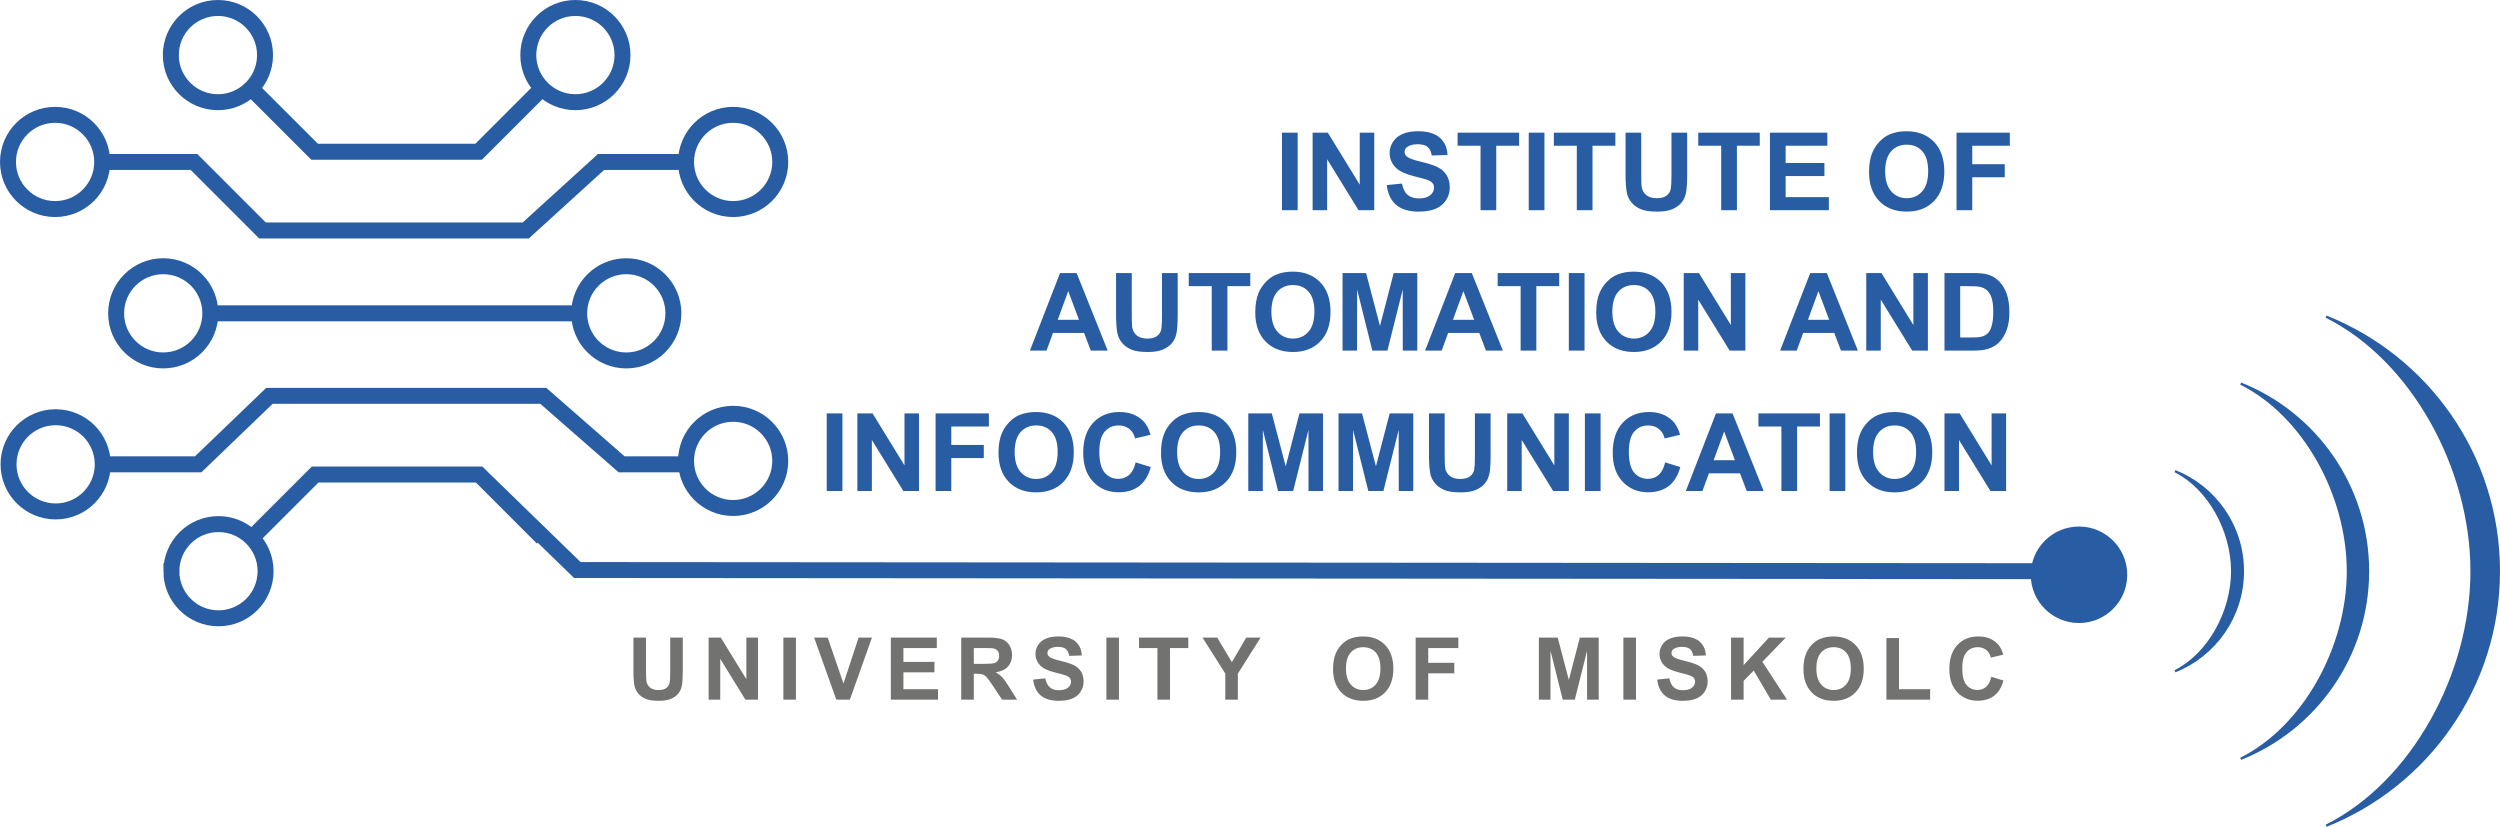
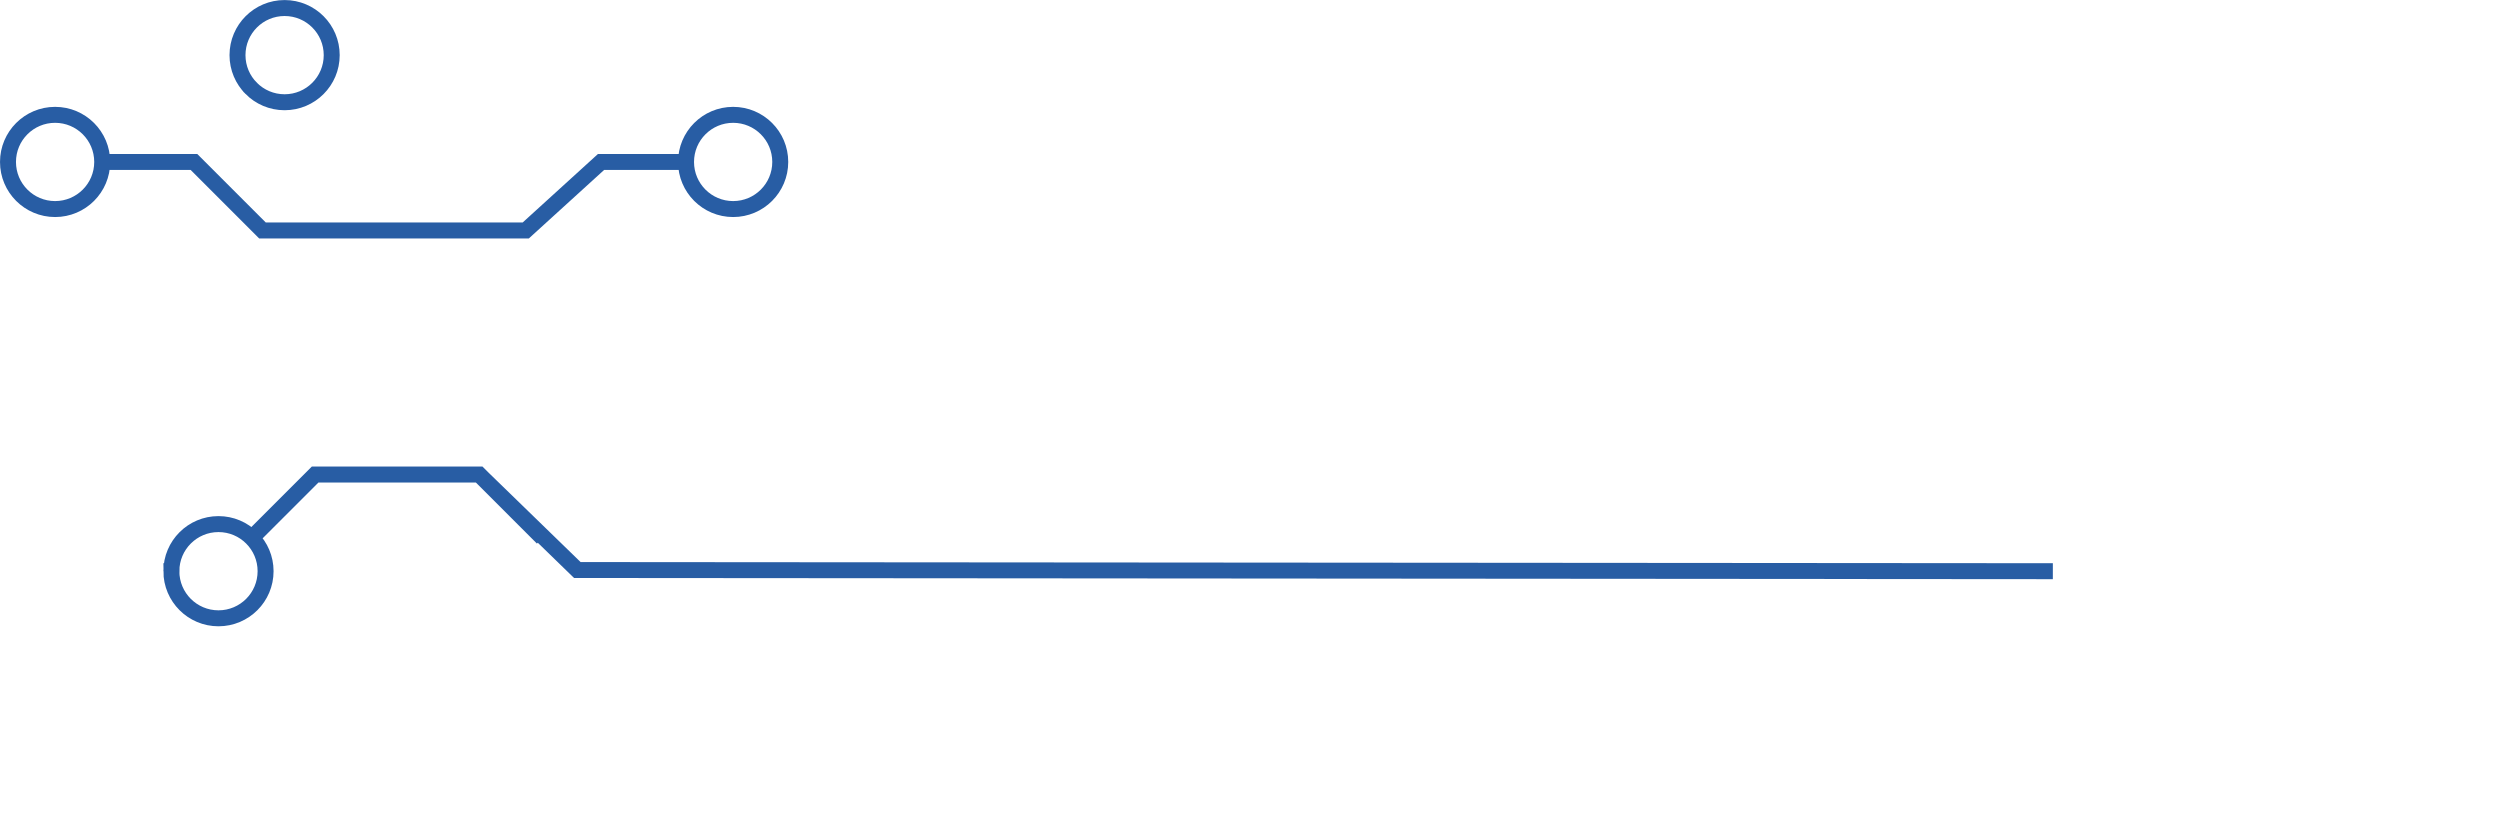
<svg xmlns="http://www.w3.org/2000/svg" xml:space="preserve" width="193.344mm" height="63.942mm" version="1.1" style="shape-rendering:geometricPrecision; text-rendering:geometricPrecision; image-rendering:optimizeQuality; fill-rule:evenodd; clip-rule:evenodd" viewBox="0 0 19281.58 6376.77">
  <defs>
    <style type="text/css">
   
    .str0 {stroke:#285DA4;stroke-width:123.13;stroke-miterlimit:22.926}
    .str2 {stroke:#285DA4;stroke-width:123.13;stroke-miterlimit:22.926}
    .str4 {stroke:#285DA4;stroke-width:123.13;stroke-miterlimit:22.926}
    .str1 {stroke:#285DA4;stroke-width:123.13;stroke-miterlimit:22.926}
    .str3 {stroke:#285DA4;stroke-width:123.13;stroke-miterlimit:22.926}
    .str5 {stroke:#285DA4;stroke-width:17.59;stroke-miterlimit:22.926}
    .fil0 {fill:none}
    .fil1 {fill:#285DA4}
    .fil2 {fill:#285DA4;fill-rule:nonzero}
    .fil3 {fill:#727271;fill-rule:nonzero}
   
  </style>
  </defs>
  <g id="Layer_x0020_1">
    <g id="_1859130220048">
-       <path class="fil0 str0" d="M1622.18 2416.63l2844.76 0m-3571.39 0c0,-200.65 162.66,-363.33 363.31,-363.33 200.66,0 363.33,162.67 363.33,363.33 0,200.65 -162.66,363.32 -363.33,363.32 -200.64,0 -363.31,-162.66 -363.31,-363.32zm3571.39 0c0,-200.65 162.66,-363.33 363.33,-363.33 200.66,0 363.33,162.67 363.33,363.33 0,200.65 -162.66,363.32 -363.33,363.32 -200.66,0 -363.33,-162.66 -363.33,-363.32z" />
      <path class="fil0 str1" d="M788.2 1249.05l707.61 0 528.5 528.49 2030.54 0 580.85 -528.49 655.39 0m0.02 0c0,-200.66 162.66,-363.33 363.32,-363.33 200.66,0 363.33,162.66 363.33,363.33 0,200.66 -162.66,363.33 -363.33,363.33 -200.65,0 -363.32,-162.66 -363.32,-363.33zm-5229.56 0c0,-200.66 162.66,-363.33 363.33,-363.33 200.66,0 363.32,162.66 363.32,363.33 0,200.66 -162.65,363.33 -363.32,363.33 -200.66,0 -363.33,-162.66 -363.33,-363.33z" />
-       <path class="fil0 str2" d="M1937.66 681.77l488.53 488.53 1265.35 0 488.94 -488.94m-2863.04 -256.48c0,-200.66 162.67,-363.33 363.33,-363.33 200.65,0 363.32,162.66 363.32,363.33 0,100.32 -40.66,191.15 -106.4,256.89l-0.02 0c-65.76,65.76 -156.56,106.43 -256.9,106.43 -200.65,0 -363.33,-162.65 -363.33,-363.32zm2757.05 0c0,-200.66 162.66,-363.33 363.32,-363.33 200.66,0 363.33,162.66 363.33,363.33 0,200.66 -162.66,363.32 -363.33,363.32 -100.53,0 -191.56,-40.84 -257.33,-106.84l0 -0.02c-65.49,-65.71 -105.99,-156.34 -105.99,-256.46z" />
-       <path class="fil0 str3" d="M792.43 3581.28l735.98 0 549.71 -528.48 2111.98 0 604.17 528.48 497.81 0m-5226.29 0c0,200.65 162.66,363.32 363.33,363.32 200.66,0 363.33,-162.66 363.33,-363.32 0,-200.66 -162.66,-363.33 -363.33,-363.33 -200.66,0 -363.33,162.66 -363.33,363.33zm5225.34 -26.51c0,-200.66 162.66,-363.33 363.32,-363.33 200.66,0 363.33,162.66 363.33,363.33 0,200.66 -162.66,363.33 -363.33,363.33 -200.65,0 -363.32,-162.66 -363.32,-363.33z" />
+       <path class="fil0 str2" d="M1937.66 681.77m-2863.04 -256.48c0,-200.66 162.67,-363.33 363.33,-363.33 200.65,0 363.32,162.66 363.32,363.33 0,100.32 -40.66,191.15 -106.4,256.89l-0.02 0c-65.76,65.76 -156.56,106.43 -256.9,106.43 -200.65,0 -363.33,-162.65 -363.33,-363.32zm2757.05 0c0,-200.66 162.66,-363.33 363.32,-363.33 200.66,0 363.33,162.66 363.33,363.33 0,200.66 -162.66,363.32 -363.33,363.32 -100.53,0 -191.56,-40.84 -257.33,-106.84l0 -0.02c-65.49,-65.71 -105.99,-156.34 -105.99,-256.46z" />
      <path class="fil0 str4" d="M1941.88 4148.56l488.53 -488.53 1265.34 0 488.94 488.95m-457.79 -457.77l725.92 705.31 11380.08 8.94m-14511.26 -0.01c0,200.66 162.66,363.33 363.33,363.33 200.66,0 363.33,-162.66 363.33,-363.33 0,-100.33 -40.67,-191.15 -106.41,-256.89l-0.01 0c-65.76,-65.76 -156.57,-106.42 -256.91,-106.42 -200.66,0 -363.33,162.66 -363.33,363.31z" />
-       <path class="fil1 str5" d="M15671.19 4433.06c0,200.66 162.66,363.33 363.33,363.33 200.65,0 363.32,-162.66 363.32,-363.33 0,-200.64 -162.66,-363.33 -363.32,-363.33 -200.66,0 -363.33,162.68 -363.33,363.33zm1103.98 -799.23c306.68,121.99 523.56,421.52 523.56,771.62 0,350.1 -216.88,649.63 -523.56,771.6l0 0c261.31,-130.57 440.83,-459.65 440.83,-771.6 0,-311.95 -179.5,-641.03 -440.83,-771.62l0 0zm506.78 -675.24c575.08,228.73 981.72,790.37 981.7,1446.86 0,656.47 -406.63,1218.11 -981.7,1446.86l0 0c490,-244.87 826.62,-861.93 826.62,-1446.86 0,-584.94 -336.6,-1201.99 -826.62,-1446.86l0 0zm658.84 -516.31c780.26,310.34 1332.02,1072.42 1332,1963.15 0,890.75 -551.74,1652.81 -1332,1963.18l0 0c664.85,-332.25 1121.57,-1169.49 1121.57,-1963.18 0,-793.66 -456.71,-1630.89 -1121.57,-1963.15l0 0z" />
-       <path class="fil2" d="M9887.44 1621.32l0 -598.2 121.15 0 0 598.2 -121.15 0zm236.3 0l0 -598.2 117.24 0 246.2 400.89 0 -400.89 111.95 0 0 598.2 -121.01 0 -242.43 -393.23 0 393.23 -111.95 0zm571.61 -193.83l117.81 -11.7c7.1,39.4 21.3,68.23 42.88,86.75 21.59,18.52 50.69,27.7 87.31,27.7 38.71,0 67.95,-8.22 87.59,-24.64 19.63,-16.44 29.52,-35.65 29.52,-57.65 0,-14.2 -4.18,-26.18 -12.4,-36.2 -8.22,-9.88 -22.7,-18.52 -43.3,-25.76 -14.07,-5.02 -46.09,-13.65 -96.23,-26.18 -64.46,-16.16 -109.72,-35.93 -135.76,-59.46 -36.63,-33.01 -54.87,-73.25 -54.87,-120.73 0,-30.5 8.64,-59.18 25.76,-85.78 17.27,-26.6 42.05,-46.79 74.5,-60.71 32.45,-13.92 71.43,-20.88 117.39,-20.88 74.78,0 131.17,16.56 168.91,49.84 37.88,33.28 57.65,77.57 59.6,133.13l-121.15 4.18c-5.15,-30.92 -16.15,-53.05 -33,-66.57 -16.84,-13.5 -42.19,-20.32 -75.89,-20.32 -34.8,0 -62.1,7.24 -81.74,21.72 -12.67,9.33 -19.08,21.72 -19.08,37.32 0,14.2 5.99,26.32 17.97,36.34 15.18,12.95 52.08,26.32 110.7,40.25 58.62,13.78 101.93,28.26 129.91,43.02 28.13,14.9 50.13,35.09 66.01,60.85 15.88,25.76 23.8,57.51 23.8,95.24 0,34.26 -9.46,66.43 -28.54,96.37 -19.08,29.94 -45.95,52.22 -80.76,66.7 -34.81,14.62 -78.27,21.86 -130.2,21.86 -75.6,0 -133.67,-17.4 -174.19,-52.36 -40.52,-34.81 -64.61,-85.64 -72.55,-152.33zm723.53 193.83l0 -497.11 -177.13 0 0 -101.09 474.55 0 0 101.09 -176.29 0 0 497.11 -121.14 0zm371.65 0l0 -598.2 121.15 0 0 598.2 -121.15 0zm370.82 0l0 -497.11 -177.13 0 0 -101.09 474.55 0 0 101.09 -176.29 0 0 497.11 -121.14 0zm375.83 -598.2l121.14 0 0 324.16c0,51.52 1.54,84.81 4.46,99.98 5.16,24.51 17.27,44.29 36.48,59.05 19.36,14.9 45.67,22.28 79.09,22.28 33.84,0 59.46,-6.96 76.73,-21.03 17.26,-14.06 27.57,-31.18 31.05,-51.66 3.48,-20.46 5.29,-54.3 5.29,-101.65l0 -331.12 121.15 0 0 314.56c0,71.85 -3.2,122.67 -9.75,152.33 -6.54,29.66 -18.52,54.72 -36.06,75.19 -17.4,20.47 -40.8,36.62 -70.04,48.74 -29.38,12.12 -67.54,18.24 -114.75,18.24 -56.94,0 -100.12,-6.54 -129.5,-19.78 -29.38,-13.22 -52.64,-30.36 -69.76,-51.52 -17.13,-21.16 -28.27,-43.16 -33.7,-66.42 -7.94,-34.26 -11.84,-84.94 -11.84,-151.92l0 -319.43zm737.87 598.2l0 -497.11 -177.13 0 0 -101.09 474.55 0 0 101.09 -176.29 0 0 497.11 -121.14 0zm375.83 0l0 -598.2 442.81 0 0 101.09 -321.67 0 0 132.84 299.11 0 0 101.09 -299.11 0 0 162.09 333.36 0 0 101.09 -454.5 0zm764.32 -295.48c0,-60.99 9.19,-112.23 27.43,-153.73 13.5,-30.5 32.17,-57.93 55.7,-82.16 23.54,-24.23 49.3,-42.19 77.29,-54.03 37.32,-15.74 80.34,-23.67 129.08,-23.67 88.29,0 158.75,27.42 211.8,82.16 52.91,54.86 79.36,131.03 79.36,228.64 0,96.78 -26.32,172.53 -78.81,227.11 -52.5,54.72 -122.81,82.02 -210.67,82.02 -88.99,0 -159.86,-27.16 -212.36,-81.6 -52.5,-54.31 -78.81,-129.23 -78.81,-224.74zm124.49 -4.04c0,67.81 15.74,119.19 47.07,154.29 31.32,34.94 71.16,52.5 119.33,52.5 48.32,0 87.86,-17.41 118.91,-52.08 30.92,-34.81 46.37,-86.89 46.37,-156.38 0,-68.64 -15.04,-119.89 -45.26,-153.59 -30.08,-33.84 -70.05,-50.68 -120.03,-50.68 -49.85,0 -90.09,17.12 -120.59,51.24 -30.5,34.26 -45.81,85.78 -45.81,154.71zm550.45 299.52l0 -598.2 411.05 0 0 101.09 -289.92 0 0 142.03 250.64 0 0 101.09 -250.64 0 0 253.98 -121.14 0zm-6546.85 1082.72l-130.47 0 -51.66 -136.19 -239.92 0 -49.71 136.19 -128.11 0 232.26 -598.2 127.97 0 239.64 598.2zm-221.4 -237.28l-83.13 -221.4 -80.76 221.4 163.89 0zm285.88 -360.92l121.14 0 0 324.16c0,51.52 1.54,84.81 4.46,99.98 5.16,24.51 17.27,44.29 36.48,59.05 19.36,14.9 45.67,22.28 79.09,22.28 33.84,0 59.46,-6.96 76.73,-21.03 17.26,-14.06 27.57,-31.18 31.05,-51.66 3.48,-20.46 5.29,-54.3 5.29,-101.65l0 -331.12 121.15 0 0 314.56c0,71.85 -3.2,122.67 -9.75,152.33 -6.54,29.66 -18.52,54.72 -36.06,75.19 -17.4,20.47 -40.8,36.62 -70.04,48.74 -29.38,12.12 -67.54,18.24 -114.75,18.24 -56.94,0 -100.12,-6.54 -129.5,-19.78 -29.38,-13.22 -52.64,-30.36 -69.76,-51.52 -17.13,-21.16 -28.27,-43.16 -33.7,-66.42 -7.94,-34.26 -11.84,-84.94 -11.84,-151.92l0 -319.43zm737.87 598.2l0 -497.11 -177.13 0 0 -101.09 474.55 0 0 101.09 -176.29 0 0 497.11 -121.14 0zm335.72 -295.48c0,-60.99 9.19,-112.23 27.43,-153.73 13.5,-30.5 32.17,-57.93 55.7,-82.16 23.54,-24.23 49.3,-42.19 77.29,-54.03 37.32,-15.74 80.34,-23.67 129.08,-23.67 88.29,0 158.75,27.42 211.8,82.16 52.91,54.86 79.36,131.03 79.36,228.64 0,96.78 -26.32,172.53 -78.81,227.11 -52.5,54.72 -122.81,82.02 -210.67,82.02 -88.99,0 -159.86,-27.16 -212.36,-81.6 -52.5,-54.31 -78.81,-129.23 -78.81,-224.74zm124.49 -4.04c0,67.81 15.74,119.19 47.07,154.29 31.32,34.94 71.16,52.5 119.33,52.5 48.32,0 87.86,-17.41 118.91,-52.08 30.92,-34.81 46.37,-86.89 46.37,-156.38 0,-68.64 -15.04,-119.89 -45.26,-153.59 -30.08,-33.84 -70.05,-50.68 -120.03,-50.68 -49.85,0 -90.09,17.12 -120.59,51.24 -30.5,34.26 -45.81,85.78 -45.81,154.71zm548.78 299.52l0 -598.2 181.44 0 107.22 407.99 105.97 -407.99 181.85 0 0 598.2 -111.95 0 -0.42 -470.93 -117.94 470.93 -116.41 0 -117.39 -470.93 -0.42 470.93 -111.95 0zm1236.52 0l-130.47 0 -51.66 -136.19 -239.92 0 -49.71 136.19 -128.11 0 232.26 -598.2 127.97 0 239.64 598.2zm-221.4 -237.28l-83.13 -221.4 -80.76 221.4 163.89 0zm358.42 237.28l0 -497.11 -177.13 0 0 -101.09 474.55 0 0 101.09 -176.29 0 0 497.11 -121.14 0zm371.65 0l0 -598.2 121.15 0 0 598.2 -121.15 0zm211.23 -295.48c0,-60.99 9.19,-112.23 27.43,-153.73 13.5,-30.5 32.17,-57.93 55.7,-82.16 23.54,-24.23 49.3,-42.19 77.29,-54.03 37.32,-15.74 80.34,-23.67 129.08,-23.67 88.29,0 158.75,27.42 211.8,82.16 52.91,54.86 79.36,131.03 79.36,228.64 0,96.78 -26.32,172.53 -78.81,227.11 -52.5,54.72 -122.81,82.02 -210.67,82.02 -88.99,0 -159.86,-27.16 -212.36,-81.6 -52.5,-54.31 -78.81,-129.23 -78.81,-224.74zm124.49 -4.04c0,67.81 15.74,119.19 47.07,154.29 31.32,34.94 71.16,52.5 119.33,52.5 48.32,0 87.86,-17.41 118.91,-52.08 30.92,-34.81 46.37,-86.89 46.37,-156.38 0,-68.64 -15.04,-119.89 -45.26,-153.59 -30.08,-33.84 -70.05,-50.68 -120.03,-50.68 -49.85,0 -90.09,17.12 -120.59,51.24 -30.5,34.26 -45.81,85.78 -45.81,154.71zm550.45 299.52l0 -598.2 117.24 0 246.2 400.89 0 -400.89 111.95 0 0 598.2 -121.01 0 -242.43 -393.23 0 393.23 -111.95 0zm1343.31 0l-130.47 0 -51.66 -136.19 -239.92 0 -49.71 136.19 -128.11 0 232.26 -598.2 127.97 0 239.64 598.2zm-221.4 -237.28l-83.13 -221.4 -80.76 221.4 163.89 0zm285.88 237.28l0 -598.2 117.24 0 246.2 400.89 0 -400.89 111.95 0 0 598.2 -121.01 0 -242.43 -393.23 0 393.23 -111.95 0zm603.36 -598.2l220.29 0c49.71,0 87.59,3.76 113.63,11.42 34.94,10.3 65.02,28.68 89.95,55.14 25.06,26.32 44,58.62 57.08,96.91 12.95,38.16 19.5,85.36 19.5,141.33 0,49.3 -6.12,91.63 -18.38,127.27 -14.9,43.59 -36.2,78.81 -63.92,105.69 -20.88,20.47 -49.16,36.34 -84.66,47.76 -26.6,8.5 -62.11,12.68 -106.67,12.68l-226.83 0 0 -598.2zm121.14 101.09l0 396.02 89.81 0c33.56,0 57.79,-1.94 72.69,-5.7 19.64,-4.88 35.78,-13.23 48.6,-24.93 12.95,-11.7 23.4,-30.92 31.47,-57.64 8.21,-26.74 12.25,-63.37 12.25,-109.59 0,-46.23 -4.04,-81.6 -12.25,-106.39 -8.08,-24.78 -19.5,-44 -34.12,-57.92 -14.62,-13.79 -33.14,-23.26 -55.7,-28.13 -16.71,-3.76 -49.71,-5.7 -98.73,-5.7l-54.03 0zm-8742.08 1579.83l0 -598.2 121.15 0 0 598.2 -121.15 0zm236.3 0l0 -598.2 117.24 0 246.2 400.89 0 -400.89 111.95 0 0 598.2 -121.01 0 -242.43 -393.23 0 393.23 -111.95 0zm603.36 0l0 -598.2 411.05 0 0 101.09 -289.92 0 0 142.03 250.64 0 0 101.09 -250.64 0 0 253.98 -121.14 0zm485.27 -295.48c0,-60.99 9.19,-112.23 27.43,-153.73 13.5,-30.5 32.17,-57.93 55.7,-82.16 23.54,-24.23 49.3,-42.19 77.29,-54.03 37.32,-15.74 80.34,-23.67 129.08,-23.67 88.29,0 158.75,27.42 211.8,82.16 52.91,54.86 79.36,131.03 79.36,228.64 0,96.78 -26.32,172.53 -78.81,227.11 -52.5,54.72 -122.81,82.02 -210.67,82.02 -88.99,0 -159.86,-27.16 -212.36,-81.6 -52.5,-54.31 -78.81,-129.23 -78.81,-224.74zm124.49 -4.04c0,67.81 15.74,119.19 47.07,154.29 31.32,34.94 71.16,52.5 119.33,52.5 48.32,0 87.86,-17.41 118.91,-52.08 30.92,-34.81 46.37,-86.89 46.37,-156.38 0,-68.64 -15.04,-119.89 -45.26,-153.59 -30.08,-33.84 -70.05,-50.68 -120.03,-50.68 -49.85,0 -90.09,17.12 -120.59,51.24 -30.5,34.26 -45.81,85.78 -45.81,154.71zm933.11 78.95l116.96 35.92c-17.96,65.87 -47.9,114.75 -89.67,146.77 -41.78,31.89 -94.68,47.9 -158.88,47.9 -79.51,0 -144.82,-27.15 -196.06,-81.46 -51.1,-54.3 -76.72,-128.53 -76.72,-222.79 0,-99.57 25.76,-176.99 77.14,-232.13 51.38,-55.14 119.05,-82.7 202.88,-82.7 73.24,0 132.7,21.72 178.37,65.02 27.3,25.62 47.62,62.39 61.27,110.43l-119.47 28.4c-7.1,-30.92 -21.86,-55.42 -44.28,-73.38 -22.56,-17.96 -49.85,-26.88 -81.89,-26.88 -44.42,0 -80.48,15.88 -108.05,47.76 -27.7,31.75 -41.5,83.27 -41.5,154.57 0,75.47 13.65,129.36 40.8,161.39 27.3,32.16 62.67,48.18 106.25,48.18 32.16,0 59.88,-10.16 82.99,-30.64 23.12,-20.46 39.82,-52.5 49.85,-96.36zm195.63 -74.91c0,-60.99 9.19,-112.23 27.43,-153.73 13.5,-30.5 32.17,-57.93 55.7,-82.16 23.54,-24.23 49.3,-42.19 77.29,-54.03 37.32,-15.74 80.34,-23.67 129.08,-23.67 88.29,0 158.75,27.42 211.8,82.16 52.91,54.86 79.36,131.03 79.36,228.64 0,96.78 -26.32,172.53 -78.81,227.11 -52.5,54.72 -122.81,82.02 -210.67,82.02 -88.99,0 -159.86,-27.16 -212.36,-81.6 -52.5,-54.31 -78.81,-129.23 -78.81,-224.74zm124.49 -4.04c0,67.81 15.74,119.19 47.07,154.29 31.32,34.94 71.16,52.5 119.33,52.5 48.32,0 87.86,-17.41 118.91,-52.08 30.92,-34.81 46.37,-86.89 46.37,-156.38 0,-68.64 -15.04,-119.89 -45.26,-153.59 -30.08,-33.84 -70.05,-50.68 -120.03,-50.68 -49.85,0 -90.09,17.12 -120.59,51.24 -30.5,34.26 -45.81,85.78 -45.81,154.71zm548.78 299.52l0 -598.2 181.44 0 107.22 407.99 105.97 -407.99 181.85 0 0 598.2 -111.95 0 -0.42 -470.93 -117.94 470.93 -116.41 0 -117.39 -470.93 -0.42 470.93 -111.95 0zm695.96 0l0 -598.2 181.44 0 107.22 407.99 105.97 -407.99 181.85 0 0 598.2 -111.95 0 -0.42 -470.93 -117.94 470.93 -116.41 0 -117.39 -470.93 -0.42 470.93 -111.95 0zm697.63 -598.2l121.14 0 0 324.16c0,51.52 1.54,84.81 4.46,99.98 5.16,24.51 17.27,44.29 36.48,59.05 19.36,14.9 45.67,22.28 79.09,22.28 33.84,0 59.46,-6.96 76.73,-21.03 17.26,-14.06 27.57,-31.18 31.05,-51.66 3.48,-20.46 5.29,-54.3 5.29,-101.65l0 -331.12 121.15 0 0 314.56c0,71.85 -3.2,122.67 -9.75,152.33 -6.54,29.66 -18.52,54.72 -36.06,75.19 -17.4,20.47 -40.8,36.62 -70.04,48.74 -29.38,12.12 -67.54,18.24 -114.75,18.24 -56.94,0 -100.12,-6.54 -129.5,-19.78 -29.38,-13.22 -52.64,-30.36 -69.76,-51.52 -17.13,-21.16 -28.27,-43.16 -33.7,-66.42 -7.94,-34.26 -11.84,-84.94 -11.84,-151.92l0 -319.43zm603.36 598.2l0 -598.2 117.24 0 246.2 400.89 0 -400.89 111.95 0 0 598.2 -121.01 0 -242.43 -393.23 0 393.23 -111.95 0zm599.18 0l0 -598.2 121.15 0 0 598.2 -121.15 0zm618.96 -220.57l116.96 35.92c-17.96,65.87 -47.9,114.75 -89.67,146.77 -41.78,31.89 -94.68,47.9 -158.88,47.9 -79.51,0 -144.82,-27.15 -196.06,-81.46 -51.1,-54.3 -76.72,-128.53 -76.72,-222.79 0,-99.57 25.76,-176.99 77.14,-232.13 51.38,-55.14 119.05,-82.7 202.88,-82.7 73.24,0 132.7,21.72 178.37,65.02 27.3,25.62 47.62,62.39 61.27,110.43l-119.47 28.4c-7.1,-30.92 -21.86,-55.42 -44.28,-73.38 -22.56,-17.96 -49.85,-26.88 -81.89,-26.88 -44.42,0 -80.48,15.88 -108.05,47.76 -27.7,31.75 -41.5,83.27 -41.5,154.57 0,75.47 13.65,129.36 40.8,161.39 27.3,32.16 62.67,48.18 106.25,48.18 32.16,0 59.88,-10.16 82.99,-30.64 23.12,-20.46 39.82,-52.5 49.85,-96.36zm759.59 220.57l-130.47 0 -51.66 -136.19 -239.92 0 -49.71 136.19 -128.11 0 232.26 -598.2 127.97 0 239.64 598.2zm-221.4 -237.28l-83.13 -221.4 -80.76 221.4 163.89 0zm358.42 237.28l0 -497.11 -177.13 0 0 -101.09 474.55 0 0 101.09 -176.29 0 0 497.11 -121.14 0zm371.65 0l0 -598.2 121.15 0 0 598.2 -121.15 0zm211.23 -295.48c0,-60.99 9.19,-112.23 27.43,-153.73 13.5,-30.5 32.17,-57.93 55.7,-82.16 23.54,-24.23 49.3,-42.19 77.29,-54.03 37.32,-15.74 80.34,-23.67 129.08,-23.67 88.29,0 158.75,27.42 211.8,82.16 52.91,54.86 79.36,131.03 79.36,228.64 0,96.78 -26.32,172.53 -78.81,227.11 -52.5,54.72 -122.81,82.02 -210.67,82.02 -88.99,0 -159.86,-27.16 -212.36,-81.6 -52.5,-54.31 -78.81,-129.23 -78.81,-224.74zm124.49 -4.04c0,67.81 15.74,119.19 47.07,154.29 31.32,34.94 71.16,52.5 119.33,52.5 48.32,0 87.86,-17.41 118.91,-52.08 30.92,-34.81 46.37,-86.89 46.37,-156.38 0,-68.64 -15.04,-119.89 -45.26,-153.59 -30.08,-33.84 -70.05,-50.68 -120.03,-50.68 -49.85,0 -90.09,17.12 -120.59,51.24 -30.5,34.26 -45.81,85.78 -45.81,154.71zm550.45 299.52l0 -598.2 117.24 0 246.2 400.89 0 -400.89 111.95 0 0 598.2 -121.01 0 -242.43 -393.23 0 393.23 -111.95 0z" />
-       <path class="fil3" d="M4885.43 4917.37l97.01 0 0 259.61c0,41.26 1.23,67.91 3.57,80.06 4.13,19.64 13.82,35.46 29.22,47.29 15.5,11.93 36.57,17.84 63.34,17.84 27.1,0 47.62,-5.57 61.44,-16.84 13.83,-11.26 22.08,-24.97 24.87,-41.37 2.78,-16.4 4.24,-43.49 4.24,-81.41l0 -265.18 97.01 0 0 251.91c0,57.54 -2.56,98.25 -7.81,122 -5.24,23.75 -14.83,43.83 -28.88,60.23 -13.94,16.39 -32.67,29.33 -56.09,39.02 -23.54,9.7 -54.09,14.61 -91.89,14.61 -45.62,0 -80.18,-5.24 -103.72,-15.84 -23.53,-10.59 -42.14,-24.3 -55.87,-41.26 -13.71,-16.95 -22.64,-34.57 -26.99,-53.19 -6.35,-27.43 -9.47,-68.02 -9.47,-121.66l0 -255.82zm579.86 479.07l0 -479.07 93.89 0 197.16 321.05 0 -321.05 89.65 0 0 479.07 -96.9 0 -194.15 -314.92 0 314.92 -89.65 0zm576.51 0l0 -479.07 97.02 0 0 479.07 -97.02 0zm408.46 0l-171.4 -479.07 104.82 0 121.67 354.62 116.75 -354.62 103.04 0 -170.39 479.07 -104.48 0zm420.39 0l0 -479.07 354.61 0 0 80.96 -257.59 0 0 106.39 239.53 0 0 80.96 -239.53 0 0 129.8 266.97 0 0 80.96 -363.98 0zm542.94 0l0 -479.07 203.73 0c51.19,0 88.44,4.35 111.62,12.93 23.31,8.59 41.83,23.86 55.76,45.83 13.94,22.08 20.97,47.17 20.97,75.49 0,36.02 -10.48,65.68 -31.56,89.11 -21.07,23.42 -52.53,38.14 -94.45,44.27 20.85,12.16 38.03,25.54 51.52,40.14 13.6,14.61 31.89,40.6 54.87,77.84l58.43 93.45 -115.64 0 -69.36 -104.6c-24.87,-37.13 -41.93,-60.55 -51.19,-70.25 -9.13,-9.59 -18.84,-16.29 -29.1,-19.86 -10.37,-3.57 -26.66,-5.36 -48.96,-5.36l-19.63 0 0 200.06 -97.01 0zm97.01 -276.33l71.59 0c46.39,0 75.27,-2 86.87,-5.91 11.48,-3.9 20.62,-10.7 27.1,-20.29 6.58,-9.58 9.81,-21.63 9.81,-36.02 0,-16.17 -4.35,-29.1 -12.93,-39.13 -8.59,-9.93 -20.74,-16.18 -36.36,-18.74 -7.91,-1.12 -31.44,-1.68 -70.59,-1.68l-75.49 0 0 121.78zm457.42 121.11l94.34 -9.37c5.68,31.56 17.06,54.65 34.35,69.48 17.28,14.83 40.59,22.19 69.92,22.19 31.01,0 54.42,-6.58 70.15,-19.74 15.73,-13.16 23.64,-28.55 23.64,-46.17 0,-11.37 -3.34,-20.96 -9.92,-28.99 -6.58,-7.92 -18.17,-14.83 -34.68,-20.63 -11.27,-4.01 -36.92,-10.92 -77.06,-20.96 -51.63,-12.93 -87.88,-28.77 -108.73,-47.62 -29.32,-26.43 -43.93,-58.65 -43.93,-96.68 0,-24.42 6.91,-47.4 20.62,-68.69 13.83,-21.3 33.68,-37.48 59.67,-48.63 25.98,-11.15 57.2,-16.72 94,-16.72 59.89,0 105.05,13.27 135.27,39.92 30.33,26.66 46.16,62.11 47.73,106.61l-97.02 3.35c-4.12,-24.76 -12.93,-42.49 -26.43,-53.3 -13.49,-10.82 -33.79,-16.29 -60.77,-16.29 -27.87,0 -49.73,5.79 -65.46,17.39 -10.14,7.48 -15.28,17.4 -15.28,29.89 0,11.38 4.8,21.08 14.39,29.11 12.16,10.37 41.71,21.07 88.66,32.22 46.94,11.04 81.63,22.64 104.04,34.46 22.53,11.94 40.15,28.1 52.87,48.74 12.71,20.63 19.07,46.05 19.07,76.27 0,27.43 -7.59,53.19 -22.87,77.17 -15.27,23.98 -36.8,41.83 -64.67,53.42 -27.88,11.71 -62.67,17.5 -104.26,17.5 -60.55,0 -107.06,-13.94 -139.51,-41.93 -32.45,-27.88 -51.74,-68.58 -58.1,-122zm565.02 155.23l0 -479.07 97.02 0 0 479.07 -97.02 0zm393.63 0l0 -398.11 -141.85 0 0 -80.96 380.04 0 0 80.96 -141.17 0 0 398.11 -97.01 0zm523.43 0l0 -201.62 -175.64 -277.45 113.41 0 113.3 189.69 110.29 -189.69 111.3 0 -175.64 278.12 0 200.95 -97.01 0zm831.18 -236.63c0,-48.85 7.36,-89.88 21.97,-123.11 10.81,-24.42 25.76,-46.39 44.61,-65.8 18.84,-19.4 39.47,-33.79 61.89,-43.26 29.88,-12.61 64.34,-18.96 103.37,-18.96 70.71,0 127.13,21.97 169.62,65.79 42.37,43.94 63.57,104.94 63.57,183.11 0,77.51 -21.08,138.17 -63.12,181.88 -42.04,43.83 -98.36,65.68 -168.72,65.68 -71.26,0 -128.02,-21.74 -170.06,-65.34 -42.04,-43.49 -63.12,-103.49 -63.12,-179.99zm99.7 -3.23c0,54.3 12.6,95.45 37.69,123.55 25.09,27.99 56.98,42.04 95.57,42.04 38.69,0 70.37,-13.94 95.24,-41.71 24.75,-27.88 37.13,-69.59 37.13,-125.24 0,-54.97 -12.04,-96.01 -36.24,-122.99 -24.08,-27.11 -56.1,-40.6 -96.13,-40.6 -39.92,0 -72.15,13.72 -96.57,41.04 -24.42,27.43 -36.69,68.69 -36.69,123.9zm537.48 239.86l0 -479.07 329.19 0 0 80.96 -232.17 0 0 113.75 200.73 0 0 80.96 -200.73 0 0 203.4 -97.01 0zm950.17 0l0 -479.07 145.3 0 85.86 326.74 84.86 -326.74 145.64 0 0 479.07 -89.65 0 -0.34 -377.15 -94.45 377.15 -93.22 0 -94.01 -377.15 -0.33 377.15 -89.65 0zm652.01 0l0 -479.07 97.02 0 0 479.07 -97.02 0zm260.48 -155.23l94.34 -9.37c5.68,31.56 17.06,54.65 34.35,69.48 17.28,14.83 40.59,22.19 69.92,22.19 31.01,0 54.42,-6.58 70.15,-19.74 15.73,-13.16 23.64,-28.55 23.64,-46.17 0,-11.37 -3.34,-20.96 -9.92,-28.99 -6.58,-7.92 -18.17,-14.83 -34.68,-20.63 -11.27,-4.01 -36.92,-10.92 -77.06,-20.96 -51.63,-12.93 -87.88,-28.77 -108.73,-47.62 -29.32,-26.43 -43.93,-58.65 -43.93,-96.68 0,-24.42 6.91,-47.4 20.62,-68.69 13.83,-21.3 33.68,-37.48 59.67,-48.63 25.98,-11.15 57.2,-16.72 94,-16.72 59.89,0 105.05,13.27 135.27,39.92 30.33,26.66 46.16,62.11 47.73,106.61l-97.02 3.35c-4.12,-24.76 -12.93,-42.49 -26.43,-53.3 -13.49,-10.82 -33.79,-16.29 -60.77,-16.29 -27.87,0 -49.73,5.79 -65.46,17.39 -10.14,7.48 -15.28,17.4 -15.28,29.89 0,11.38 4.8,21.08 14.39,29.11 12.16,10.37 41.71,21.07 88.66,32.22 46.94,11.04 81.63,22.64 104.04,34.46 22.53,11.94 40.15,28.1 52.87,48.74 12.71,20.63 19.07,46.05 19.07,76.27 0,27.43 -7.59,53.19 -22.87,77.17 -15.27,23.98 -36.8,41.83 -64.67,53.42 -27.88,11.71 -62.67,17.5 -104.26,17.5 -60.55,0 -107.06,-13.94 -139.51,-41.93 -32.45,-27.88 -51.74,-68.58 -58.1,-122zm569.71 155.23l0 -479.07 97.01 0 0 212.21 195.48 -212.21 130.02 0 -180.77 186.57 190.14 292.5 -125.12 0 -131.82 -224.92 -77.95 80.07 0 144.85 -97.01 0zm558.45 -236.63c0,-48.85 7.36,-89.88 21.97,-123.11 10.81,-24.42 25.76,-46.39 44.61,-65.8 18.84,-19.4 39.47,-33.79 61.89,-43.26 29.88,-12.61 64.34,-18.96 103.37,-18.96 70.71,0 127.13,21.97 169.62,65.79 42.37,43.94 63.57,104.94 63.57,183.11 0,77.51 -21.08,138.17 -63.12,181.88 -42.04,43.83 -98.36,65.68 -168.72,65.68 -71.26,0 -128.02,-21.74 -170.06,-65.34 -42.04,-43.49 -63.12,-103.49 -63.12,-179.99zm99.7 -3.23c0,54.3 12.6,95.45 37.69,123.55 25.09,27.99 56.98,42.04 95.57,42.04 38.69,0 70.37,-13.94 95.24,-41.71 24.75,-27.88 37.13,-69.59 37.13,-125.24 0,-54.97 -12.04,-96.01 -36.24,-122.99 -24.08,-27.11 -56.1,-40.6 -96.13,-40.6 -39.92,0 -72.15,13.72 -96.57,41.04 -24.42,27.43 -36.69,68.69 -36.69,123.9zm540.15 239.86l0 -475.05 97.01 0 0 394.09 240.2 0 0 80.96 -337.22 0zm809.14 -176.64l93.67 28.77c-14.39,52.75 -38.36,91.89 -71.81,117.53 -33.46,25.54 -75.83,38.36 -127.24,38.36 -63.68,0 -115.97,-21.74 -157.01,-65.23 -40.93,-43.49 -61.45,-102.93 -61.45,-178.43 0,-79.73 20.63,-141.73 61.78,-185.89 41.15,-44.16 95.35,-66.24 162.48,-66.24 58.66,0 106.28,17.39 142.85,52.08 21.86,20.51 38.15,49.95 49.08,88.43l-95.69 22.75c-5.68,-24.75 -17.5,-44.38 -35.45,-58.77 -18.07,-14.38 -39.93,-21.52 -65.57,-21.52 -35.58,0 -64.46,12.72 -86.54,38.26 -22.19,25.42 -33.23,66.69 -33.23,123.78 0,60.43 10.93,103.6 32.67,129.25 21.86,25.76 50.18,38.58 85.09,38.58 25.76,0 47.95,-8.15 66.47,-24.53 18.51,-16.4 31.89,-42.04 39.92,-77.17z" />
    </g>
  </g>
</svg>